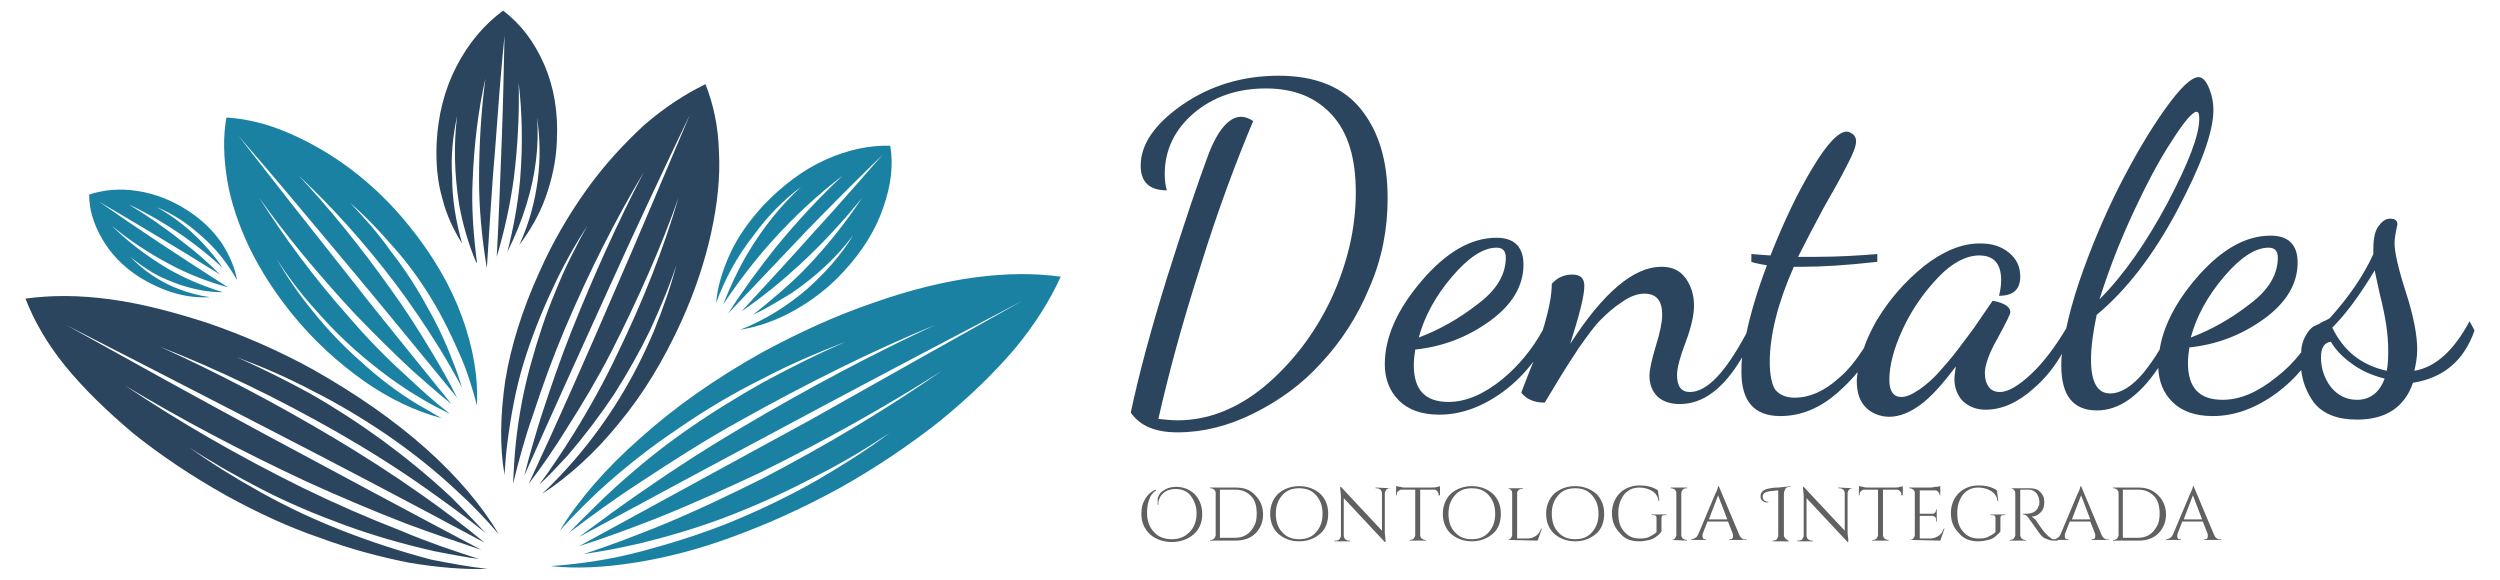
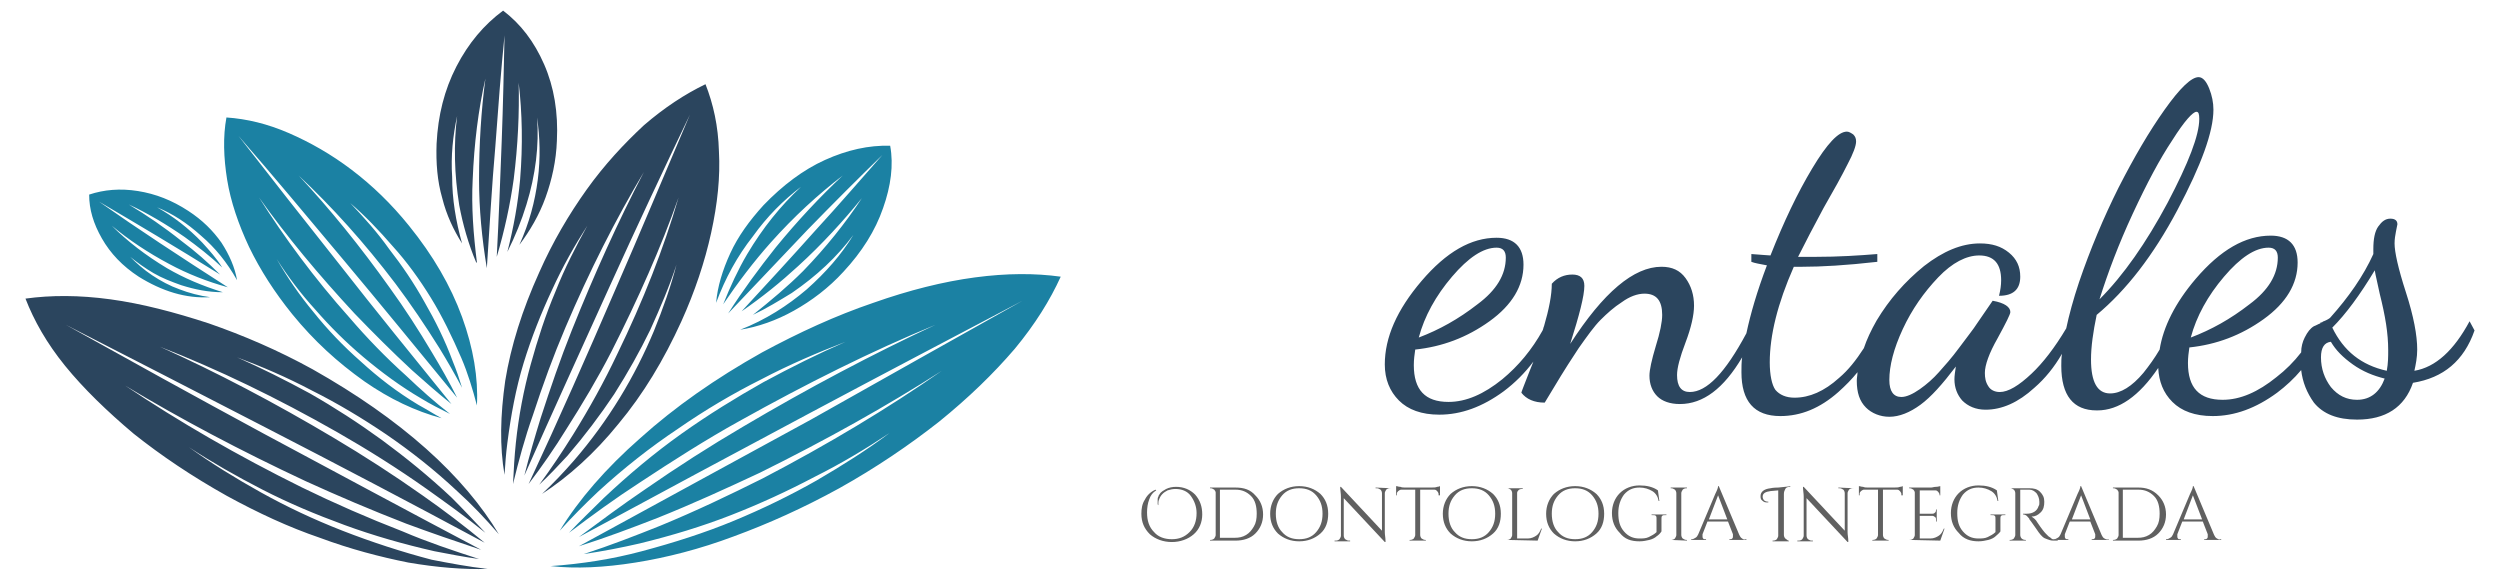
<svg xmlns="http://www.w3.org/2000/svg" version="1.1" id="Camada_1" x="0px" y="0px" viewBox="0 0 353.3 82" style="enable-background:new 0 0 353.3 82;" xml:space="preserve">
  <style type="text/css">
	.st0{fill:#2B455E;}
	.st1{fill:#606060;}
	.st2{fill:#1B81A3;}
</style>
  <g>
-     <path class="st0" d="M192.3,15.4c-2.5-3.1-6.4-4.7-11.6-4.7c-5.1,0-9.7,1.4-13.6,4.1c-3.9,2.7-5.9,5.6-5.9,8.6   c0,2.3,1.2,3.5,3.7,3.5c-0.2-0.6-0.3-1.4-0.3-2.3c0-3.4,1.4-6.3,4.1-8.6c2.7-2.3,6.1-3.5,10.2-3.5c3.9,0,7,1.2,9.3,3.7   s3.4,6.1,3.4,11c0,5.1-1.2,10.1-3.5,15.1c-2.4,5-5.5,9-9.4,12.3c-3.9,3.2-8,4.8-12.3,4.8c-0.8,0-1.7-0.1-2.7-0.2   c1.4-6.2,3.3-13.3,5.9-21.4c2.5-8.1,5.1-15,7.5-20.7c-0.6-0.4-1.2-0.6-1.7-0.6c-1.7,0-3.4,1.9-4.8,5.8c-1.3,3.5-3.2,9.1-5.6,16.7   c-2.4,7.7-4.1,14.1-5.2,19.3c1.3,1.9,3.5,2.8,6.6,2.8c3.6,0,7.2-0.9,10.8-2.7s6.8-4.1,9.5-7.1c2.8-3,5.1-6.5,6.8-10.6   c1.8-4.1,2.6-8.3,2.6-12.7C196.1,22.6,194.8,18.5,192.3,15.4z" />
    <path class="st0" d="M349,45.4c-2.2,4.1-4.8,6.5-7.8,7c0.2-0.9,0.4-1.9,0.4-3c0-2-0.5-4.7-1.6-8.1c-1.1-3.4-1.6-5.7-1.6-6.9   c0-0.6,0.1-1.2,0.2-1.7c0.1-0.6,0.2-0.9,0.2-1c0-0.5-0.3-0.8-1-0.8s-1.2,0.4-1.7,1.1c-0.5,0.7-0.7,1.8-0.7,3.2v0.7   c-1.4,3.1-3.5,6.1-6.1,9c-0.1,0.1-0.4,0.3-0.9,0.5c-0.1,0-0.2,0.1-0.3,0.2l-0.1-0.1c0,0.1-0.1,0.1-0.1,0.2   c-0.3,0.1-0.6,0.3-0.9,0.4c-0.5,0.3-0.9,0.8-1.3,1.6c-0.3,0.6-0.5,1.3-0.5,2.1c-1,1.3-2.2,2.5-3.5,3.5c-2.6,2.1-5.1,3.2-7.6,3.2   c-3.3,0-4.9-1.7-4.9-5.2c0-0.8,0.1-1.5,0.2-2.2c3.8-0.4,7.3-1.7,10.5-4s4.8-5,4.8-8c0-2.5-1.3-3.8-3.8-3.8c-3.6,0-7.1,2-10.6,6.1   c-2.9,3.4-4.6,6.8-5.1,10c-0.7,1.2-1.5,2.3-2.3,3.3c-1.6,1.9-3.2,2.9-4.7,2.9c-1.8,0-2.7-1.6-2.7-4.8c0-1.8,0.3-3.9,0.8-6.3   c4.2-3.5,8-8.4,11.4-14.8s5.1-11.1,5.1-14.2c0-1-0.2-2-0.6-3s-0.9-1.6-1.5-1.6c-1,0-2.6,1.5-4.8,4.6c-2.2,3.1-4.3,6.7-6.5,11   c-2.1,4.2-4,8.7-5.6,13.4c-0.8,2.4-1.4,4.6-1.8,6.5c-1.6,2.7-3.3,4.9-4.9,6.4c-1.8,1.7-3.3,2.6-4.5,2.6c-0.7,0-1.3-0.3-1.6-0.8   c-0.4-0.6-0.5-1.2-0.5-1.9c0-1.1,0.6-2.8,1.8-4.9c1.2-2.2,1.8-3.4,1.8-3.7c0-0.7-0.8-1.3-2.5-1.6l-2.2,3.2   c-0.5,0.8-1.4,1.9-2.5,3.4s-2.1,2.6-2.9,3.5s-1.7,1.7-2.7,2.4s-1.9,1.1-2.6,1.1c-1.1,0-1.7-0.8-1.7-2.4c0-2,0.6-4.4,1.9-7.2   s3-5.2,5-7.3s4-3.1,5.8-3.1c2.1,0,3.1,1.2,3.1,3.5c0,0.7-0.1,1.4-0.3,2.2c2,0,3-0.9,3-2.7c0-1.4-0.5-2.5-1.6-3.4s-2.4-1.3-4.1-1.3   c-2.6,0-5.2,1.1-7.9,3.2c-2.7,2.2-4.9,4.7-6.7,7.7c-0.8,1.4-1.4,2.7-1.8,3.9c-1.1,1.7-2.2,3.1-3.5,4.2c-2.1,1.9-4.2,2.8-6.3,2.8   c-1.2,0-2.1-0.4-2.7-1.1c-0.5-0.7-0.8-2.1-0.8-3.9c0-3.8,1.1-8.3,3.4-13.5h0.9c0.1,0,0.2,0,0.3,0c2.7,0,6.2-0.2,10.6-0.7v-1.1   c-2.5,0.2-5.4,0.4-8.9,0.4h-2.3c1-2,2.2-4.3,3.6-6.9c1.5-2.6,2.6-4.6,3.4-6.2c0.8-1.5,1.2-2.6,1.2-3.2c0-0.4-0.1-0.7-0.4-1   c-0.3-0.2-0.6-0.4-0.9-0.4c-1.2,0-2.8,1.7-4.9,5.2s-4,7.5-5.9,12.3c-0.3,0-1.2-0.1-2.7-0.2V37c0.5,0.2,1.2,0.3,2.2,0.5   c-1.4,3.7-2.3,6.8-2.9,9.6c-3,5.6-5.6,8.3-8,8.3c-1.2,0-1.8-0.8-1.8-2.4c0-1,0.4-2.5,1.2-4.6s1.2-3.9,1.2-5.2   c0-1.5-0.4-2.8-1.2-3.9c-0.8-1.1-1.9-1.6-3.4-1.6c-3.9,0-8.2,3.6-12.9,10.9c1.3-4.1,2-6.8,2-8.2c0-1.1-0.6-1.6-1.7-1.6   c-1.1,0-2.1,0.4-2.9,1.3c0,1.6-0.4,3.6-1.1,6c-0.1,0.2-0.1,0.4-0.2,0.6c-1.5,2.7-3.4,5-5.7,6.9c-2.6,2.1-5.1,3.2-7.6,3.2   c-3.3,0-4.9-1.7-4.9-5.2c0-0.8,0.1-1.5,0.2-2.2c3.8-0.4,7.3-1.7,10.5-4s4.8-5,4.8-8c0-2.5-1.3-3.8-3.8-3.8c-3.6,0-7.1,2-10.6,6.1   s-5.2,8-5.2,11.8c0,2.1,0.7,3.8,2,5.1s3.2,2,5.7,2c3.1,0,6.1-1.1,9.1-3.3c1.6-1.2,3-2.6,4.2-4.2c-0.2,0.5-0.4,1-0.6,1.5   c-0.7,1.8-1.1,2.8-1.1,2.9c0.7,0.9,1.8,1.4,3.3,1.4l2.3-3.8c0.5-0.8,1.3-2.1,2.5-3.9c1.2-1.7,2.2-3.1,3.1-4c0.9-0.9,1.9-1.8,3-2.5   c1.1-0.8,2.2-1.2,3.2-1.2c1.7,0,2.5,1,2.5,3c0,1-0.3,2.5-0.9,4.4c-0.6,2-0.9,3.4-0.9,4.2c0,1.2,0.4,2.2,1.1,2.9s1.8,1.1,3.2,1.1   c3.3,0,6.2-2.2,8.8-6.6c-0.1,0.7-0.1,1.4-0.1,2.1c0,4.1,1.8,6.2,5.5,6.2c2.9,0,5.6-1.1,8.2-3.4c1-0.9,1.9-1.8,2.7-2.8   c0,0.4-0.1,0.8-0.1,1.2c0,1.7,0.4,2.9,1.3,3.8c0.8,0.8,2,1.3,3.3,1.3c1.4,0,2.9-0.6,4.4-1.7c1.5-1.1,3.1-2.9,5-5.4   c-0.1,0.7-0.2,1.3-0.2,1.8c0,1.2,0.4,2.2,1.1,3c0.8,0.8,1.9,1.3,3.3,1.3c2.3,0,4.6-1,6.9-3.1c1.5-1.3,2.8-2.9,3.9-4.8   c-0.1,0.6-0.1,1.1-0.1,1.7c0,4.2,1.7,6.3,5,6.3h0.1c3,0,5.9-2,8.6-6c0.1,1.9,0.7,3.5,2,4.8s3.2,2,5.7,2c3.1,0,6.1-1.1,9.1-3.3   c1.2-0.9,2.4-2,3.4-3.2c0.2,1.7,0.8,3.2,1.8,4.6c1.3,1.6,3.3,2.4,6.1,2.4c4,0,6.7-1.7,7.9-5.2c4.3-0.7,7.2-3.1,8.7-7.4L349,45.4z    M314.3,39.1c2.3-2.7,4.4-4.1,6.3-4.1c0.9,0,1.3,0.5,1.3,1.4c0,2.4-1.3,4.6-4,6.6c-2.7,2.1-5.4,3.6-8.3,4.7   C310.4,44.7,312,41.8,314.3,39.1z M301.4,30.2c2-4.3,3.8-7.7,5.6-10.4c1.7-2.7,2.9-4,3.4-4c0.3,0,0.4,0.3,0.4,1   c0,2.3-1.5,6.2-4.5,11.9c-3,5.6-6.2,10.2-9.6,13.6C297.9,38.5,299.4,34.5,301.4,30.2z M205.2,39.1c2.3-2.7,4.4-4.1,6.3-4.1   c0.9,0,1.3,0.5,1.3,1.4c0,2.4-1.3,4.6-4,6.6c-2.7,2.1-5.4,3.6-8.3,4.7C201.3,44.7,202.9,41.8,205.2,39.1z M333.1,56.5   c-1.5,0-2.7-0.6-3.7-1.8c-0.9-1.2-1.4-2.6-1.4-4.2c0-1.4,0.5-2.1,1.4-2.2c0.7,1.2,1.7,2.2,3.1,3.2s2.9,1.6,4.5,2   C336.3,55.4,335,56.5,333.1,56.5z M337.3,52.4c-3.6-0.8-6.1-2.8-7.7-6.1c1.9-1.9,3.9-4.6,6-8.1c0.1,0.7,0.4,1.8,0.7,3.3   c0.4,1.6,0.7,3,0.9,4.3c0.2,1.3,0.3,2.5,0.3,3.7C337.5,50.4,337.5,51.3,337.3,52.4z" />
  </g>
  <g>
    <path class="st1" d="M163.7,71.4c0-0.1,0-0.2,0-0.3c0-0.1,0-0.3,0.1-0.5c0.2-0.6,0.6-1,1.2-1.3c0.3-0.1,0.7-0.2,1.1-0.2   c0.9,0,1.7,0.3,2.2,1s0.8,1.5,0.8,2.4c0,1.1-0.3,2-1,2.7s-1.5,1-2.5,1s-1.9-0.3-2.5-1c-0.7-0.7-1-1.6-1-2.8c0-0.6,0.1-1.3,0.3-1.8   c0.2-0.6,0.5-1,1-1.3l-0.1-0.1c-0.7,0.3-1.2,0.8-1.5,1.4c-0.4,0.6-0.5,1.3-0.5,2c0,1.2,0.4,2.1,1.2,2.9c0.8,0.7,1.9,1.1,3.1,1.1   c1.2,0,2.3-0.4,3.1-1.1s1.2-1.7,1.2-2.8c0-1.1-0.3-2-1-2.8c-0.7-0.7-1.6-1.1-2.7-1.1c-0.5,0-1,0.1-1.4,0.3   c-0.2,0.1-0.3,0.2-0.5,0.3c-0.1,0.1-0.3,0.2-0.4,0.4c-0.1,0.1-0.2,0.3-0.2,0.4c-0.1,0.1-0.1,0.3-0.1,0.4s0,0.3,0,0.4s0,0.2,0,0.2   C163.6,71.3,163.6,71.3,163.7,71.4L163.7,71.4L163.7,71.4z M174.6,68.9H171V69h0.1c0.2,0,0.3,0.1,0.5,0.2c0.1,0.1,0.2,0.3,0.2,0.4   v6c0,0.2-0.1,0.3-0.2,0.5c-0.1,0.1-0.3,0.2-0.5,0.2H171v0.1h3.6c1.1,0,2.1-0.3,2.8-1s1.1-1.6,1.1-2.7s-0.4-2-1.1-2.7   C176.7,69.2,175.8,68.9,174.6,68.9L174.6,68.9L174.6,68.9z M174.6,69.2c0.9,0,1.6,0.3,2.2,0.9c0.6,0.6,0.8,1.5,0.8,2.5   c0,0.7-0.1,1.3-0.4,1.8c-0.3,0.5-0.6,0.9-1.1,1.2c-0.5,0.3-1,0.4-1.6,0.4h-2.1v-6.8H174.6L174.6,69.2z" />
    <path class="st1" d="M179.5,72.6c0,1.2,0.4,2.1,1.1,2.8c0.8,0.7,1.8,1.1,3,1.1s2.2-0.4,3-1.1s1.1-1.7,1.1-2.8   c0-1.2-0.4-2.1-1.1-2.8c-0.8-0.7-1.8-1.1-3-1.1s-2.2,0.4-3,1.1C179.9,70.5,179.5,71.5,179.5,72.6L179.5,72.6z M180.3,72.6   c0-1.1,0.3-1.9,0.9-2.6c0.6-0.7,1.4-1,2.4-1s1.8,0.3,2.4,1c0.6,0.7,0.9,1.5,0.9,2.6s-0.3,1.9-0.9,2.6c-0.6,0.7-1.4,1-2.4,1   s-1.8-0.3-2.4-1C180.6,74.6,180.3,73.7,180.3,72.6L180.3,72.6z M196.6,69L196.6,69l-2.2-0.1V69h0.2c0.2,0,0.3,0.1,0.5,0.2   c0.1,0.1,0.2,0.3,0.2,0.5V75l-5.8-6.2h-0.1V69c0,0.3,0.1,0.7,0.1,1.2v5.5c0,0.2-0.1,0.3-0.2,0.5c-0.1,0.1-0.3,0.2-0.5,0.2h-0.2v0.1   h2.2v-0.1h-0.2c-0.2,0-0.3-0.1-0.5-0.2c-0.1-0.1-0.2-0.3-0.2-0.5v-5.3l5.8,6.2h0.1v-0.2c0-0.4-0.1-0.8-0.1-1.2v-5.5   c0-0.2,0.1-0.3,0.2-0.5c0.1-0.1,0.3-0.2,0.5-0.2H196.6L196.6,69z" />
    <path class="st1" d="M203.4,70h0.1v-1.3c0,0-0.2,0.1-0.4,0.1c-0.2,0.1-0.5,0.1-0.9,0.1h-3.6c-0.2,0-0.5,0-0.7-0.1   c-0.3,0-0.4-0.1-0.6-0.1V70h0.1v-0.2c0-0.2,0.1-0.3,0.2-0.4c0.1-0.1,0.3-0.2,0.4-0.2h2v6.4c0,0.2-0.1,0.3-0.2,0.5   c-0.1,0.1-0.3,0.2-0.5,0.2h-0.1v0.1h2.3v-0.1h-0.1c-0.2,0-0.3-0.1-0.5-0.2c-0.1-0.1-0.2-0.3-0.2-0.5v-6.4h2c0.2,0,0.3,0.1,0.4,0.2   c0.1,0.1,0.2,0.3,0.2,0.4V70H203.4z M203.9,72.6c0,1.2,0.4,2.1,1.1,2.8c0.8,0.7,1.8,1.1,3,1.1s2.2-0.4,3-1.1s1.1-1.7,1.1-2.8   c0-1.2-0.4-2.1-1.1-2.8c-0.8-0.7-1.8-1.1-3-1.1s-2.2,0.4-3,1.1C204.3,70.5,203.9,71.5,203.9,72.6L203.9,72.6z M204.7,72.6   c0-1.1,0.3-1.9,0.9-2.6c0.6-0.7,1.4-1,2.4-1s1.8,0.3,2.4,1c0.6,0.7,0.9,1.5,0.9,2.6s-0.3,1.9-0.9,2.6c-0.6,0.7-1.4,1-2.4,1   s-1.8-0.3-2.4-1C205,74.6,204.7,73.7,204.7,72.6L204.7,72.6z M212.9,76.3L212.9,76.3l4.4,0.1l0.6-1.7h-0.1c-0.2,0.5-0.4,0.8-0.7,1   s-0.7,0.4-1.2,0.4h-1.5v-6.4c0-0.1,0-0.2,0.1-0.3c0.1-0.2,0.3-0.3,0.6-0.3h0.1V69h-2.3l0,0h0.1c0.2,0,0.3,0.1,0.5,0.2   c0.1,0.1,0.2,0.3,0.2,0.5v5.9c0,0.2-0.1,0.3-0.2,0.5c-0.1,0.1-0.3,0.2-0.5,0.2L212.9,76.3L212.9,76.3z M218.5,72.6   c0,1.2,0.4,2.1,1.1,2.8c0.8,0.7,1.8,1.1,3,1.1s2.2-0.4,3-1.1s1.1-1.7,1.1-2.8c0-1.2-0.4-2.1-1.1-2.8c-0.8-0.7-1.8-1.1-3-1.1   s-2.2,0.4-3,1.1C218.9,70.5,218.5,71.5,218.5,72.6L218.5,72.6z M219.3,72.6c0-1.1,0.3-1.9,0.9-2.6c0.6-0.7,1.4-1,2.4-1   s1.8,0.3,2.4,1c0.6,0.7,0.9,1.5,0.9,2.6s-0.3,1.9-0.9,2.6c-0.6,0.7-1.4,1-2.4,1s-1.8-0.3-2.4-1C219.6,74.6,219.3,73.7,219.3,72.6   L219.3,72.6z" />
    <path class="st1" d="M231.7,76.5c0.5,0,1-0.1,1.4-0.2s0.8-0.3,1-0.5c0.3-0.2,0.5-0.4,0.7-0.7v-1.8c0-0.2,0-0.3,0.1-0.4   s0.2-0.1,0.4-0.1h0.2v-0.1h-2.1v0.1h0.2c0.2,0,0.3,0,0.4,0.1c0.1,0.1,0.1,0.2,0.1,0.4v1.9c-0.3,0.3-0.7,0.5-1.1,0.7   c-0.4,0.2-0.9,0.2-1.3,0.2c-0.9,0-1.6-0.3-2.2-1c-0.6-0.7-0.8-1.5-0.8-2.6s0.3-1.9,0.8-2.6c0.6-0.7,1.3-1,2.2-1   c0.7,0,1.3,0.2,1.8,0.5s0.8,0.8,0.9,1.4h0.1l-0.2-1.5c-0.7-0.5-1.6-0.7-2.6-0.7c-1.1,0-2.1,0.4-2.8,1.1s-1.1,1.7-1.1,2.8   c0,1.2,0.4,2.1,1.1,2.8C229.6,76.2,230.5,76.5,231.7,76.5L231.7,76.5L231.7,76.5z" />
    <path class="st1" d="M236.1,76.3L236.1,76.3l2.3,0.1v-0.1h-0.1c-0.2,0-0.3-0.1-0.5-0.2c-0.1-0.1-0.2-0.3-0.2-0.5v-5.9   c0-0.2,0.1-0.3,0.2-0.5c0.1-0.1,0.3-0.2,0.5-0.2h0.1v-0.1h-2.3V69h0.1c0.2,0,0.3,0.1,0.5,0.2c0.1,0.1,0.2,0.3,0.2,0.5v5.9   c0,0.2-0.1,0.3-0.2,0.5c-0.1,0.1-0.3,0.2-0.5,0.2L236.1,76.3L236.1,76.3z M246.2,76.1c-0.2-0.1-0.3-0.3-0.4-0.5l-2.9-6.9h-0.1   c0,0.2-0.1,0.5-0.4,1.1l-2.4,5.7c-0.1,0.2-0.2,0.4-0.4,0.5s-0.3,0.2-0.5,0.2H239v0.1h2.1v-0.1H241c-0.1,0-0.3,0-0.3-0.1   c-0.1-0.1-0.1-0.2-0.1-0.3c0-0.1,0-0.2,0-0.3l0.7-1.8h2.9l0.7,1.8c0,0.1,0,0.2,0,0.3c0,0.1,0,0.2-0.1,0.3c-0.1,0.1-0.2,0.1-0.3,0.1   h-0.1v0.1h2.4v-0.1h-0.1C246.5,76.3,246.3,76.2,246.2,76.1L246.2,76.1z M242.8,70l1.3,3.4h-2.6L242.8,70L242.8,70z M252.3,76.1   c-0.1-0.1-0.2-0.3-0.2-0.5v-5.8c0-0.3,0.1-0.5,0.2-0.7c0.1-0.2,0.3-0.3,0.7-0.3v-0.1c-0.4,0.1-1,0.1-1.7,0.2   c-0.7,0-1.1,0.1-1.1,0.1c-0.9,0.1-1.4,0.5-1.4,1.1c0,0.2,0,0.3,0.1,0.5c0.2,0.2,0.4,0.4,0.7,0.4c0.1,0,0.2,0,0.3,0v-0.1   c-0.3,0-0.5-0.1-0.6-0.2s-0.2-0.3-0.2-0.5c0-0.5,0.4-0.7,1.1-0.8l1.1-0.1v6.4c0,0.2-0.1,0.3-0.2,0.5c-0.1,0.1-0.3,0.2-0.5,0.2h-0.1   v0.1h2.3v-0.1h-0.1C252.6,76.3,252.4,76.2,252.3,76.1L252.3,76.1z M262,69L262,69l-2.2-0.1V69h0.2c0.2,0,0.3,0.1,0.5,0.2   c0.1,0.1,0.2,0.3,0.2,0.5V75l-5.8-6.2h-0.1V69c0,0.3,0.1,0.7,0.1,1.2v5.5c0,0.2-0.1,0.3-0.2,0.5c-0.1,0.1-0.3,0.2-0.5,0.2H254v0.1   h2.2v-0.1H256c-0.2,0-0.3-0.1-0.5-0.2c-0.1-0.1-0.2-0.3-0.2-0.5v-5.3l5.8,6.2h0.1v-0.2c0-0.4-0.1-0.8-0.1-1.2v-5.5   c0-0.2,0.1-0.3,0.2-0.5c0.1-0.1,0.3-0.2,0.5-0.2H262L262,69z M268.8,70h0.1v-1.3c0,0-0.2,0.1-0.4,0.1c-0.2,0.1-0.5,0.1-0.9,0.1H264   c-0.2,0-0.5,0-0.7-0.1c-0.3,0-0.4-0.1-0.6-0.1V70h0.1v-0.2c0-0.2,0.1-0.3,0.2-0.4s0.3-0.2,0.4-0.2h2v6.4c0,0.2-0.1,0.3-0.2,0.5   c-0.1,0.1-0.3,0.2-0.5,0.2h-0.1v0.1h2.3v-0.1h-0.1c-0.2,0-0.3-0.1-0.5-0.2c-0.1-0.1-0.2-0.3-0.2-0.5v-6.4h2c0.2,0,0.3,0.1,0.4,0.2   s0.2,0.3,0.2,0.4V70H268.8z M269.8,76.3L269.8,76.3l4.4,0.1l0.6-1.7h-0.1c-0.2,0.5-0.4,0.8-0.7,1s-0.7,0.4-1.2,0.4h-1.5v-3.2h1.8   c0.1,0,0.3,0.1,0.4,0.2s0.1,0.2,0.1,0.4v0.2h0.1V72h-0.1v0c0,0.1,0,0.3-0.1,0.4s-0.2,0.2-0.4,0.2h-1.8v-3.3h2.2   c0.2,0,0.3,0.1,0.4,0.2s0.2,0.3,0.2,0.4V70h0.1v-1.3c-0.1,0-0.3,0.1-0.6,0.1c-0.3,0-0.5,0.1-0.7,0.1h-3.1V69h0.1   c0.2,0,0.3,0.1,0.5,0.2c0.1,0.1,0.2,0.3,0.2,0.4v6c0,0.2-0.1,0.3-0.2,0.5C270.3,76.2,270.1,76.3,269.8,76.3L269.8,76.3L269.8,76.3z   " />
    <path class="st1" d="M279.6,76.5c0.5,0,1-0.1,1.4-0.2s0.8-0.3,1-0.5s0.5-0.4,0.7-0.7v-1.8c0-0.2,0-0.3,0.1-0.4s0.2-0.1,0.4-0.1h0.2   v-0.1h-2.1v0.1h0.2c0.2,0,0.3,0,0.4,0.1s0.1,0.2,0.1,0.4v1.9c-0.3,0.3-0.7,0.5-1.1,0.7s-0.9,0.2-1.3,0.2c-0.9,0-1.6-0.3-2.2-1   s-0.8-1.5-0.8-2.6s0.3-1.9,0.8-2.6c0.6-0.7,1.3-1,2.2-1c0.7,0,1.3,0.2,1.8,0.5s0.8,0.8,0.9,1.4h0.1l-0.2-1.5   c-0.7-0.5-1.6-0.7-2.6-0.7c-1.1,0-2.1,0.4-2.8,1.1c-0.7,0.7-1.1,1.7-1.1,2.8c0,1.2,0.4,2.1,1.1,2.8   C277.5,76.2,278.5,76.5,279.6,76.5L279.6,76.5L279.6,76.5z M286.8,69.2c0.4,0,0.7,0.2,1,0.5c0.2,0.3,0.4,0.7,0.4,1.2   c0,0,0,0.1,0,0.2s0,0.3-0.1,0.4c-0.2,0.7-0.8,1.1-1.7,1.1c-0.1,0-0.2,0-0.3,0c-0.1,0-0.2,0-0.2,0v0.1c0.2,0,0.5,0.1,0.7,0.4   c0.1,0.1,0.2,0.2,0.2,0.3c0.1,0.1,0.3,0.4,0.8,1.1c0.4,0.6,0.7,1,0.8,1.1c0.1,0.1,0.2,0.2,0.3,0.3c0.1,0.1,0.3,0.2,0.6,0.3   c0.3,0.1,0.5,0.2,0.9,0.2h0.6v-0.1c-0.2,0-0.5,0-0.7-0.1c-0.1,0-0.2-0.1-0.3-0.2c-0.1-0.1-0.2-0.1-0.3-0.2   c-0.1-0.1-0.2-0.2-0.4-0.4c-0.2-0.2-0.6-0.7-1.2-1.6c-0.1-0.2-0.2-0.3-0.4-0.5c-0.1-0.1-0.3-0.2-0.4-0.3c0.5,0,0.9-0.2,1.3-0.6   s0.5-0.9,0.5-1.5s-0.2-1-0.6-1.4s-0.9-0.5-1.5-0.5H284l0,0h0.1c0.2,0,0.3,0.1,0.5,0.2c0.1,0.1,0.2,0.3,0.2,0.5v5.9   c0,0.2-0.1,0.3-0.2,0.5c-0.1,0.1-0.3,0.2-0.5,0.2H284v0.1h2.3v-0.1h-0.1c-0.2,0-0.4-0.1-0.5-0.2s-0.2-0.3-0.2-0.5v-6.4h0.7   C286.5,69.2,286.7,69.2,286.8,69.2L286.8,69.2L286.8,69.2z" />
    <path class="st1" d="M297.4,76.1c-0.2-0.1-0.3-0.3-0.4-0.5l-2.9-6.9H294c0,0.2-0.1,0.5-0.4,1.1l-2.4,5.7c-0.1,0.2-0.2,0.4-0.4,0.5   c-0.2,0.1-0.3,0.2-0.5,0.2h-0.1v0.1h2.1v-0.1h-0.1c-0.1,0-0.3,0-0.3-0.1c-0.1-0.1-0.1-0.2-0.1-0.3c0-0.1,0-0.2,0-0.3l0.7-1.8h2.9   l0.7,1.8c0,0.1,0,0.2,0,0.3c0,0.1,0,0.2-0.1,0.3c-0.1,0.1-0.2,0.1-0.3,0.1h-0.1v0.1h2.4v-0.1h0C297.8,76.3,297.6,76.2,297.4,76.1   L297.4,76.1z M294.1,70l1.3,3.4h-2.6L294.1,70L294.1,70z M302.2,68.9h-3.6V69h0.1c0.2,0,0.3,0.1,0.5,0.2c0.1,0.1,0.2,0.3,0.2,0.4v6   c0,0.2-0.1,0.3-0.2,0.5c-0.1,0.1-0.3,0.2-0.5,0.2h-0.1v0.1h3.6c1.1,0,2.1-0.3,2.8-1c0.7-0.7,1.1-1.6,1.1-2.7s-0.4-2-1.1-2.7   C304.2,69.2,303.3,68.9,302.2,68.9L302.2,68.9L302.2,68.9z M302.2,69.2c0.9,0,1.6,0.3,2.2,0.9s0.8,1.5,0.8,2.5   c0,0.7-0.1,1.3-0.4,1.8s-0.6,0.9-1.1,1.2c-0.5,0.3-1,0.4-1.6,0.4H300v-6.8H302.2L302.2,69.2z" />
    <path class="st1" d="M313.3,76.1c-0.2-0.1-0.3-0.3-0.4-0.5l-2.9-6.9h-0.1c0,0.2-0.1,0.5-0.4,1.1l-2.4,5.7c-0.1,0.2-0.2,0.4-0.4,0.5   c-0.2,0.1-0.3,0.2-0.5,0.2h-0.1v0.1h2.1v-0.1h-0.1c-0.1,0-0.3,0-0.3-0.1c-0.1-0.1-0.1-0.2-0.1-0.3c0-0.1,0-0.2,0-0.3l0.7-1.8h2.9   l0.7,1.8c0,0.1,0,0.2,0,0.3c0,0.1,0,0.2-0.1,0.3c-0.1,0.1-0.2,0.1-0.3,0.1h-0.1v0.1h2.4v-0.1h-0.1   C313.6,76.3,313.5,76.2,313.3,76.1L313.3,76.1z M309.9,70l1.3,3.4h-2.6L309.9,70L309.9,70z" />
  </g>
  <path class="st2" d="M19.6,39.1c1.6,1,3.3,1.8,5,2.3s3.4,0.7,5.1,0.6c-1.5-0.2-3-0.6-4.3-1.1c-1.4-0.5-2.7-1.2-3.9-2  c-1.2-0.8-2.2-1.7-3.1-2.6c1,0.8,2.1,1.6,3.3,2.3c1.2,0.7,2.5,1.2,3.9,1.7c1.9,0.6,3.8,1,5.9,1c-2.9-0.9-5.5-2-7.9-3.4  c-3-1.8-5.6-3.8-7.8-6c2.4,2,5.1,3.8,8.1,5.4c2.6,1.4,5.4,2.5,8.3,3.3c-6.7-4.3-12.8-8.3-18.2-12.1c5.3,3.1,11,6.5,17.1,10.3  c-1.7-1.7-3.5-3.3-5.4-4.7c-2.5-2-5-3.7-7.5-5.2c2.6,1.2,5.3,2.8,7.9,4.6c1.8,1.3,3.6,2.7,5.3,4.3c-0.8-1.3-1.8-2.4-2.8-3.5  c-2-2.1-4.1-3.7-6.4-5c2.2,0.9,4.2,2.2,6.2,4c2,1.7,3.7,3.8,5.1,6.3c-0.3-1.8-1.1-3.6-2.2-5.3c-1.2-1.7-2.7-3.2-4.7-4.5  c-2.3-1.5-4.6-2.4-7.1-2.8s-4.8-0.2-6.9,0.5c0,2.1,0.6,4.1,1.8,6.2C15.6,35.8,17.3,37.6,19.6,39.1 M113.2,26.4  c-2.9,2.7-5.4,5.8-7.6,9.5c-1.3,2.2-2.4,4.6-3.4,7.1c2.1-3.1,4.3-6,6.7-8.7c3.3-3.7,6.7-6.8,10.2-9.5c-3.2,3-6.4,6.4-9.5,10.2  c-2.3,2.9-4.6,6-6.7,9.3c3.9-4.1,7.6-8,11.2-11.8c3.7-3.8,7.2-7.3,10.6-10.6c-3,3.4-6.1,7-9.5,10.7c-3.3,3.7-6.8,7.5-10.4,11.4  c2.9-2,5.5-4.1,8-6.4c3.4-3.1,6.4-6.4,9-9.6c-2.3,3.5-5.1,7-8.3,10.3c-2.2,2.2-4.6,4.2-7.1,6.2c1.9-0.9,3.7-2,5.5-3.1  c3.5-2.4,6.4-5.1,8.7-8.2c-1.7,2.8-3.9,5.3-6.6,7.7c-2.7,2.3-5.8,4.3-9.4,5.7c2.5-0.4,5.1-1.3,7.6-2.7s4.9-3.2,7-5.5  c2.6-2.8,4.5-5.8,5.6-9c1.1-3.1,1.5-6.1,1-8.8c-3-0.1-6.1,0.6-9.2,2s-6,3.6-8.7,6.4c-2,2.2-3.6,4.4-4.7,6.8s-1.8,4.7-2,7  c1.3-3.5,3-6.6,5.2-9.4C108.4,30.6,110.7,28.3,113.2,26.4 M107.7,49.8c-6.6,3.7-12.3,7.7-17.2,12.1c-4.9,4.3-8.7,8.7-11.4,13.1  c1.7-1.9,3.6-3.8,5.4-5.5c3.6-3.3,7.4-6.3,11.3-8.9c3.9-2.7,7.8-5,11.8-7c4-2.1,8-3.8,11.9-5.3c-3.9,1.7-7.7,3.6-11.6,5.7  c-3.9,2.2-7.8,4.6-11.6,7.3c-3.8,2.7-7.5,5.8-11,9.1c-1.6,1.6-3.3,3.2-4.9,4.9c3.3-2.5,6.6-4.9,10-7.1c4.7-3.1,9.4-6.1,14.1-8.7  c9.5-5.3,18.7-9.9,27.7-13.6c-8.8,4.1-17.9,8.9-27.2,14.4c-4.6,2.7-9.3,5.7-13.9,8.9c-3.1,2.1-6.2,4.4-9.3,6.7  c11.3-6.1,22.1-11.9,32.6-17.5s20.6-10.9,30.1-15.9c-9.5,5.3-19.4,10.9-29.9,16.8C104.1,65,93.2,71,81.8,77.2  c3.8-1.2,7.5-2.6,11.1-4c5-2,9.8-4.2,14.5-6.4c9.3-4.6,17.9-9.4,25.7-14.4c-7.6,5.3-16.1,10.4-25.3,15.2c-4.6,2.3-9.4,4.6-14.5,6.7  c-3.5,1.4-7.1,2.8-10.8,4c2.7-0.4,5.3-0.9,7.9-1.5c4.5-1.1,8.8-2.4,12.9-4s8-3.4,11.8-5.4c3.8-1.9,7.3-4,10.6-6.2  c-3.2,2.4-6.7,4.6-10.3,6.7c-3.7,2.1-7.6,4-11.7,5.7s-8.5,3.1-13,4.3c-4.1,1.1-8.5,1.8-12.9,2.1c3.6,0.4,7.6,0.2,12-0.5  s9.1-1.9,13.9-3.7c4.9-1.8,9.8-4,14.9-6.8c5.2-2.9,9.9-6.1,14.1-9.4c4.2-3.4,7.7-6.8,10.7-10.3c2.9-3.5,5-6.9,6.5-10.2  c-3.6-0.5-7.6-0.5-12.1,0.1s-9.3,1.8-14.4,3.6C118.1,44.6,112.9,47,107.7,49.8 M41.3,44.4c-2.5-3.1-4.5-6.2-6.1-9.5  c-1.5-3.2-2.6-6.4-3.1-9.5s-0.6-6.1-0.1-8.8c2.9,0.2,5.8,0.9,8.8,2.2c3,1.3,6,3,8.9,5.2s5.6,4.8,8.1,7.9c3.4,4.2,5.9,8.5,7.5,12.9  s2.3,8.6,2.1,12.5c-0.6-2.3-1.3-4.6-2.2-6.7c-1.3-3-2.7-5.9-4.3-8.5s-3.4-5.1-5.4-7.3c-1.9-2.2-3.9-4.3-6-6.1c1.9,2,3.8,4.1,5.5,6.5  c1.8,2.3,3.5,4.8,5,7.5c1.5,2.6,2.9,5.4,4,8.4c0.5,1.2,0.9,2.4,1.3,3.7c-1-1.9-2.1-3.8-3.2-5.6c-2-3.2-4.1-6.3-6.2-9.1  c-4.4-5.8-9-10.9-13.7-15.3c4.4,4.7,8.7,10,12.9,15.9c2.1,2.9,4.1,6,6,9.2c1.2,2,2.4,4.1,3.5,6.3c-5.5-6.7-10.8-13.2-16-19.4  S38.5,24.7,33.7,19.2C38.2,25,43,31.1,48,37.4c5,6.4,10.3,12.9,15.8,19.7c-2-1.6-3.8-3.2-5.6-4.8c-2.8-2.6-5.5-5.3-8.1-8  c-5.1-5.5-9.6-10.9-13.5-16.4c3.6,5.7,7.8,11.4,12.8,17c2.4,2.8,5.1,5.6,8,8.2c2,1.9,4,3.7,6.2,5.4c-1.4-0.7-2.8-1.4-4.1-2.2  c-2.9-1.7-5.6-3.7-8.1-5.8s-4.8-4.4-6.8-6.7c-2.1-2.3-3.9-4.7-5.5-7.2c1.5,2.6,3.2,5.1,5.2,7.5c2,2.5,4.2,4.8,6.7,7  c2.4,2.2,5.1,4.3,8.1,6.1c1.1,0.6,2.2,1.3,3.3,1.9c-3.7-1-7.3-2.7-10.9-5.2C47.7,51.2,44.4,48.2,41.3,44.4" />
  <path class="st0" d="M48.4,75c-4.1-1.6-7.9-3.4-11.5-5.4s-7-4.1-10.2-6.4c3.2,2.1,6.7,4.1,10.4,6c3.7,1.9,7.5,3.5,11.6,5  s8.3,2.7,12.7,3.7c2.1,0.4,4.1,0.8,6.3,1.1c-3.7-1.2-7.3-2.4-10.8-3.9c-4.9-1.9-9.7-4-14.2-6.2c-9.1-4.5-17.4-9.3-25-14.4  C25.5,59.2,34,63.7,43.2,68c4.6,2.1,9.3,4.1,14.2,6c3.5,1.3,7,2.5,10.6,3.7c-10.6-5.6-20.8-11.1-30.7-16.4  c-9.8-5.3-19.2-10.5-28-15.4c9,4.6,18.5,9.5,28.4,14.6S57.9,71,68.5,76.7c-2.9-2.4-5.8-4.6-8.8-6.7c-4.1-2.9-8.3-5.6-12.5-8.1  c-8.4-5-16.6-9.3-24.6-12.9c8.2,3.2,16.5,7.2,25.1,12.1c4.2,2.4,8.5,5.1,12.6,8c2.8,2,5.6,4,8.3,6.2c-1.6-1.7-3.2-3.4-4.8-5  c-3.2-3-6.4-5.6-9.8-8.1c-3.3-2.4-6.7-4.6-10.2-6.6c-3.5-1.9-6.9-3.6-10.3-5.1c3.5,1.3,7,2.8,10.6,4.7c3.6,1.8,7.1,3.9,10.5,6.2  c3.5,2.4,6.8,5,10,8c2.1,1.9,4,3.9,5.9,6.1c-2.4-4-5.8-8.1-10.3-12.1s-9.8-7.7-16-11.2c-4.9-2.7-9.8-4.8-14.7-6.5  c-4.9-1.6-9.5-2.8-13.9-3.4c-4.4-0.6-8.4-0.6-12-0.1c1.2,3.1,3,6.3,5.6,9.5s5.9,6.4,9.7,9.6c3.9,3.1,8.2,6,13.2,8.8  c4.4,2.4,8.7,4.4,13.1,5.9c4.3,1.6,8.5,2.7,12.5,3.5c4.1,0.7,7.8,1,11.2,0.9c-2.7-0.3-5.3-0.8-7.9-1.3C56.8,78,52.5,76.6,48.4,75   M64.6,16.4c-0.5,4-0.4,8.2,0.3,12.6c0.5,2.7,1.3,5.5,2.4,8.1h0.1c-0.5-4-0.8-7.9-0.6-11.7c0.2-5.1,0.8-9.9,1.8-14.3  c-0.6,4.5-0.9,9.3-0.9,14.3c0,4.1,0.4,8.3,1.1,12.5c0.4-5.9,0.7-11.6,1.2-17.2C70.4,15.2,70.8,10,71.3,5c-0.1,4.7-0.2,9.7-0.4,15  c-0.2,5.2-0.4,10.7-0.7,16.3c1.1-3.7,1.9-7.4,2.4-11c0.6-4.8,0.8-9.3,0.7-13.6c0.5,4.3,0.6,8.8,0.2,13.7c-0.3,3.3-0.9,6.7-1.8,10.2  c1.1-2.2,2-4.4,2.7-6.7c1.3-4.2,1.8-8.4,1.5-12.3c0.4,2.8,0.5,5.7,0.1,8.8s-1.2,6.1-2.6,9.2c1.5-2,2.8-4.2,3.7-6.7  c0.9-2.5,1.5-5.2,1.6-8c0.2-4-0.4-7.6-1.8-10.8s-3.3-5.7-5.8-7.6c-2.7,2-4.9,4.6-6.6,7.9c-1.7,3.3-2.6,6.9-2.8,10.9  c-0.1,2.7,0.1,5.3,0.8,7.7c0.6,2.4,1.6,4.5,2.8,6.4c-0.9-3.2-1.4-6.3-1.4-9.4C63.7,22.1,64,19.2,64.6,16.4 M76.2,38.5  c1.9-4.3,4.2-8.2,6.7-11.7s5.3-6.5,8.1-9.1c2.9-2.5,5.8-4.4,8.7-5.8c1.1,2.8,1.8,5.9,1.9,9.5c0.2,3.6-0.2,7.4-1.1,11.5  s-2.3,8.3-4.2,12.5c-2.5,5.5-5.4,10.3-8.9,14.5c-3.4,4.2-7.1,7.5-10.8,9.9c1.6-1.5,3.1-3.1,4.5-4.7c2.5-2.9,4.6-5.8,6.5-8.9  c1.9-3.1,3.5-6.3,4.8-9.4c1.3-3.2,2.4-6.3,3.2-9.4c-1,3.1-2.3,6.1-3.7,9.2c-1.5,3.1-3.2,6.1-5.1,9.1c-2,3-4.2,5.9-6.6,8.7  c-1.3,1.4-2.6,2.8-4,4.1c1.7-2.3,3.3-4.7,4.8-7.1c2.3-3.7,4.4-7.5,6.2-11.3c3.7-7.6,6.6-15,8.7-22.2c-2.5,7.1-5.7,14.3-9.5,21.8  c-1.9,3.7-4.1,7.4-6.4,11c-1.6,2.6-3.4,5.2-5.3,7.7C79,59.2,83,50.1,86.8,41.3c3.8-8.7,7.3-17.1,10.7-25.1  C93.8,23.9,90,32,86.1,40.6s-7.9,17.4-12,26.6c0.7-2.8,1.5-5.5,2.3-8.1c1.4-4.3,2.8-8.4,4.4-12.4c3.2-8,6.6-15.5,10.2-22.4  c-4,6.7-7.7,14-11.1,22c-1.7,4-3.2,8.1-4.6,12.4c-1.1,3.1-2,6.4-2.8,9.7c0.1-2,0.2-3.9,0.4-5.8c0.4-3.8,1.1-7.5,2.1-11.1  s2.1-7,3.5-10.3c1.3-3.3,2.9-6.4,4.5-9.3c-1.8,2.8-3.5,5.8-5,9.1c-1.5,3.2-2.9,6.7-4,10.3s-1.8,7.4-2.3,11.3c-0.2,1.5-0.3,3-0.4,4.5  c-0.7-4-0.6-8.4,0.1-13.3C72.2,48.9,73.8,43.8,76.2,38.5" />
</svg>